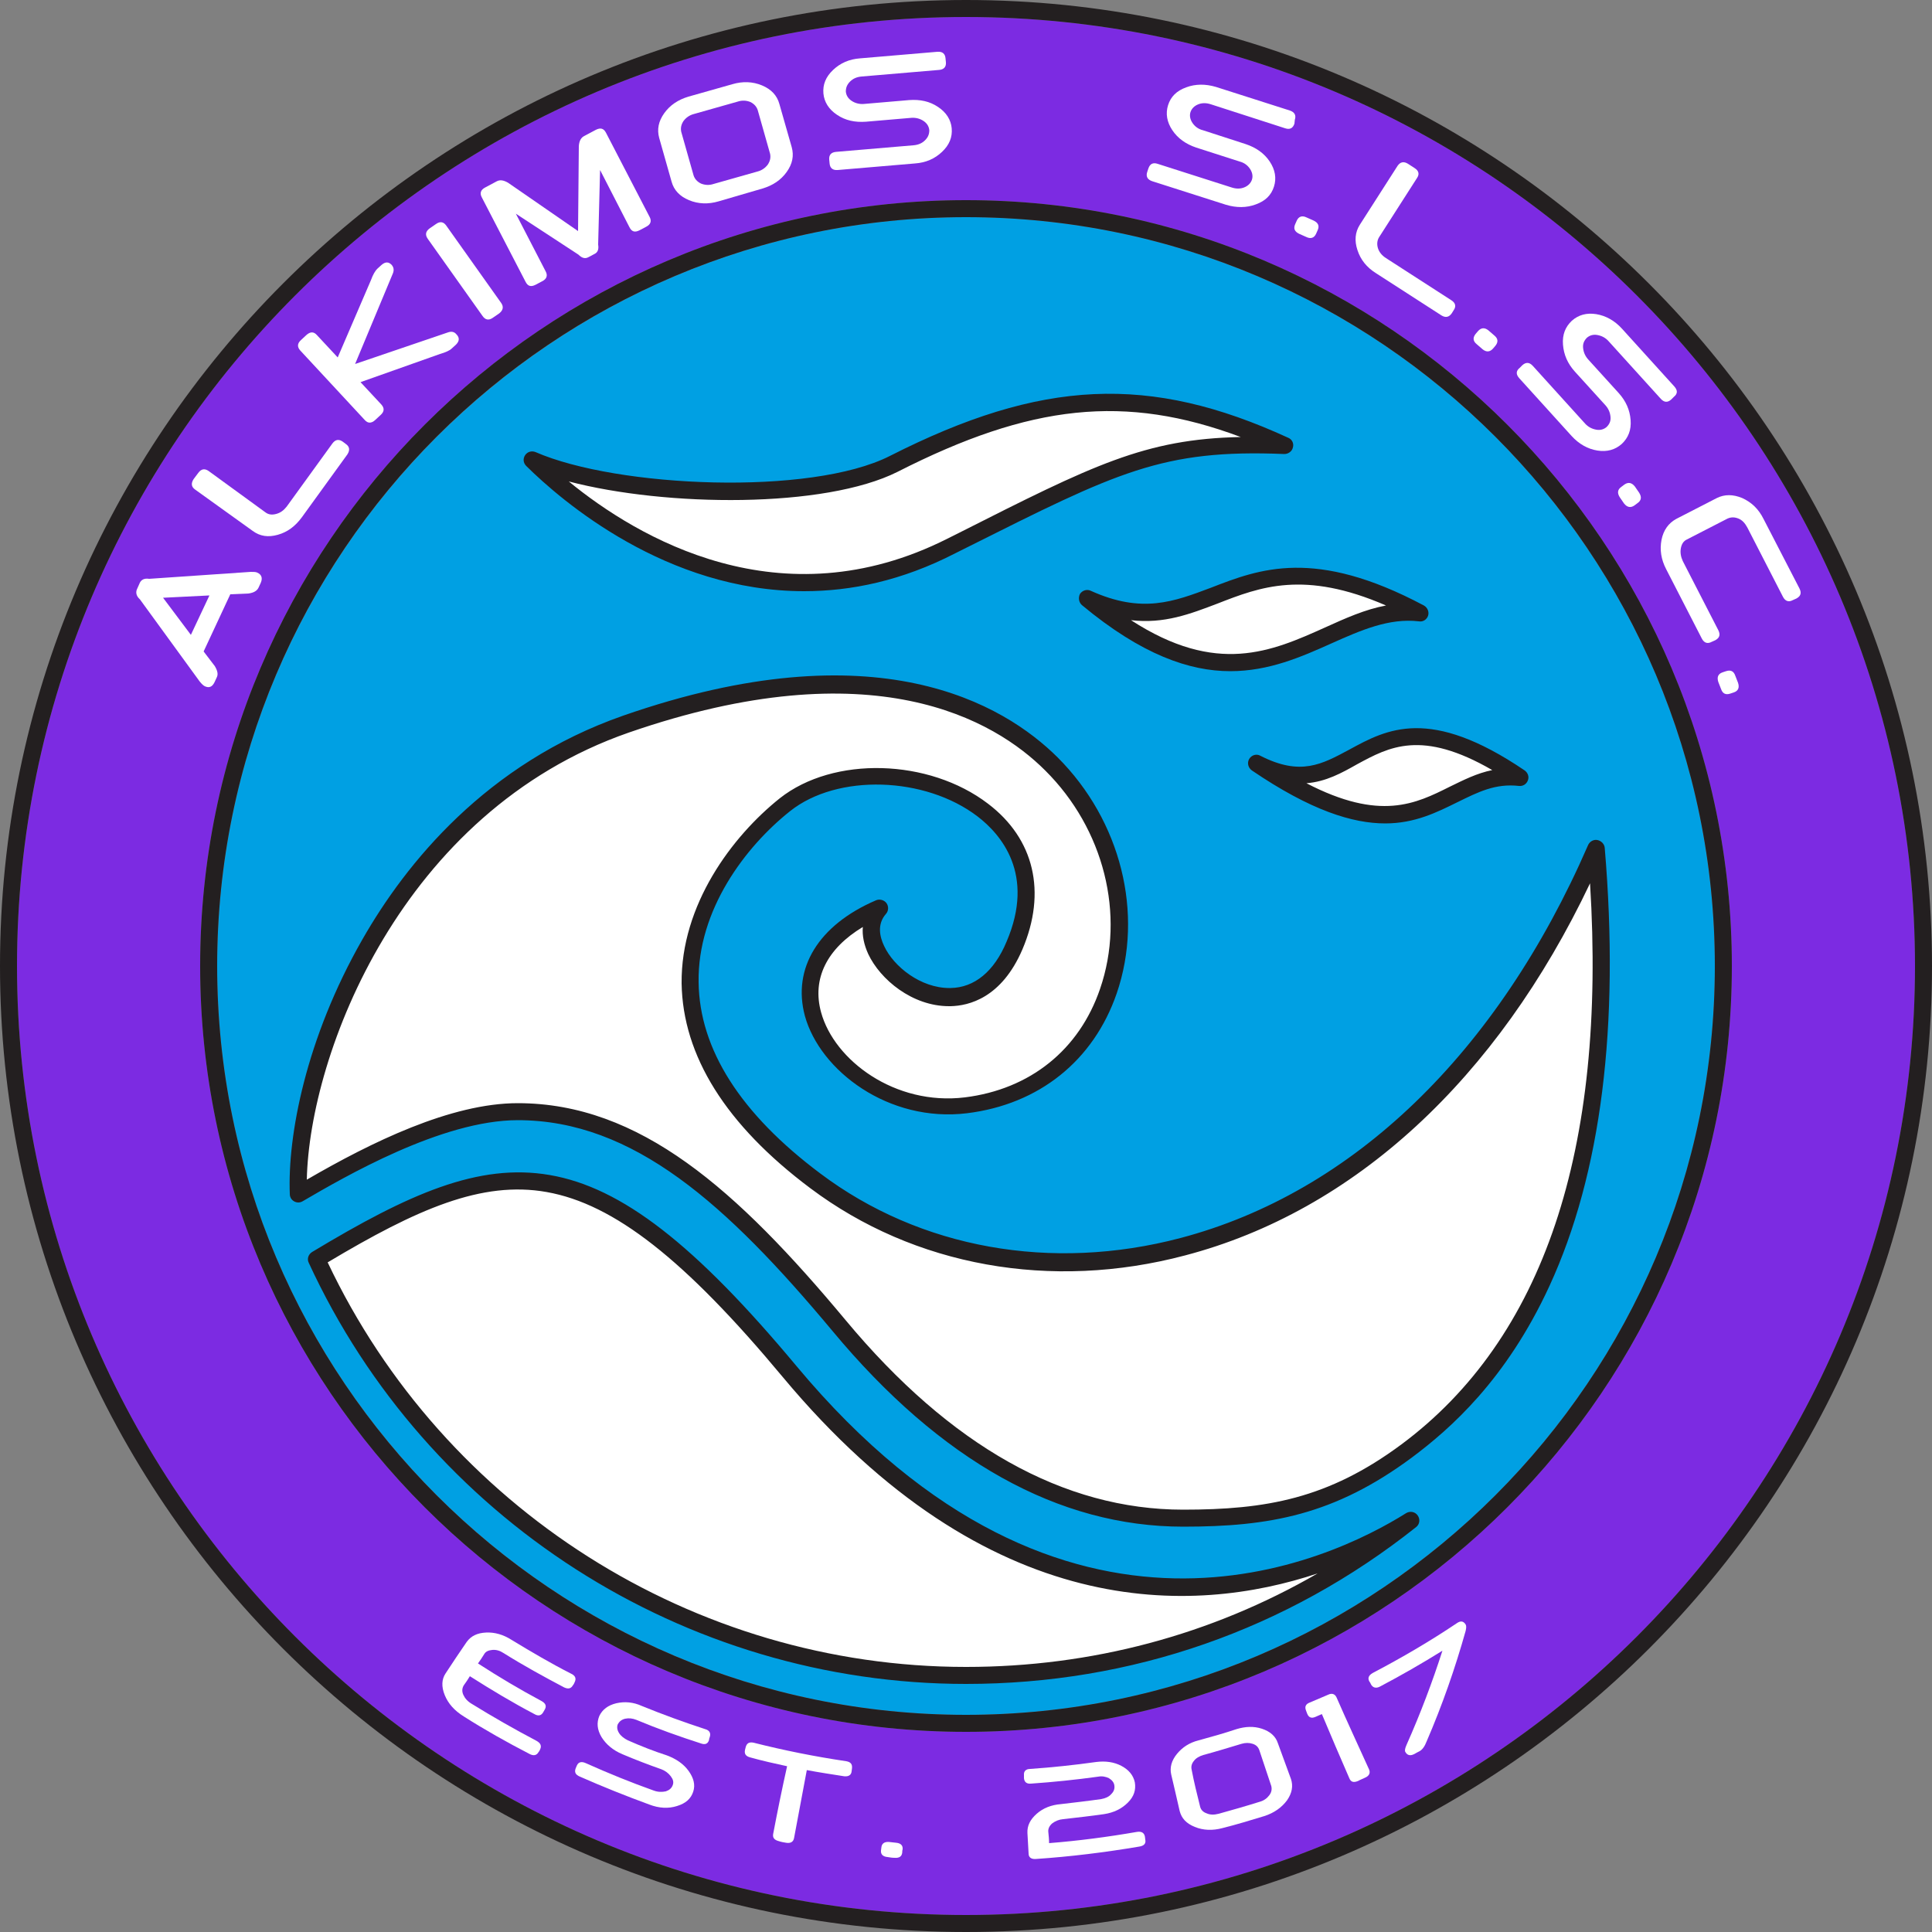
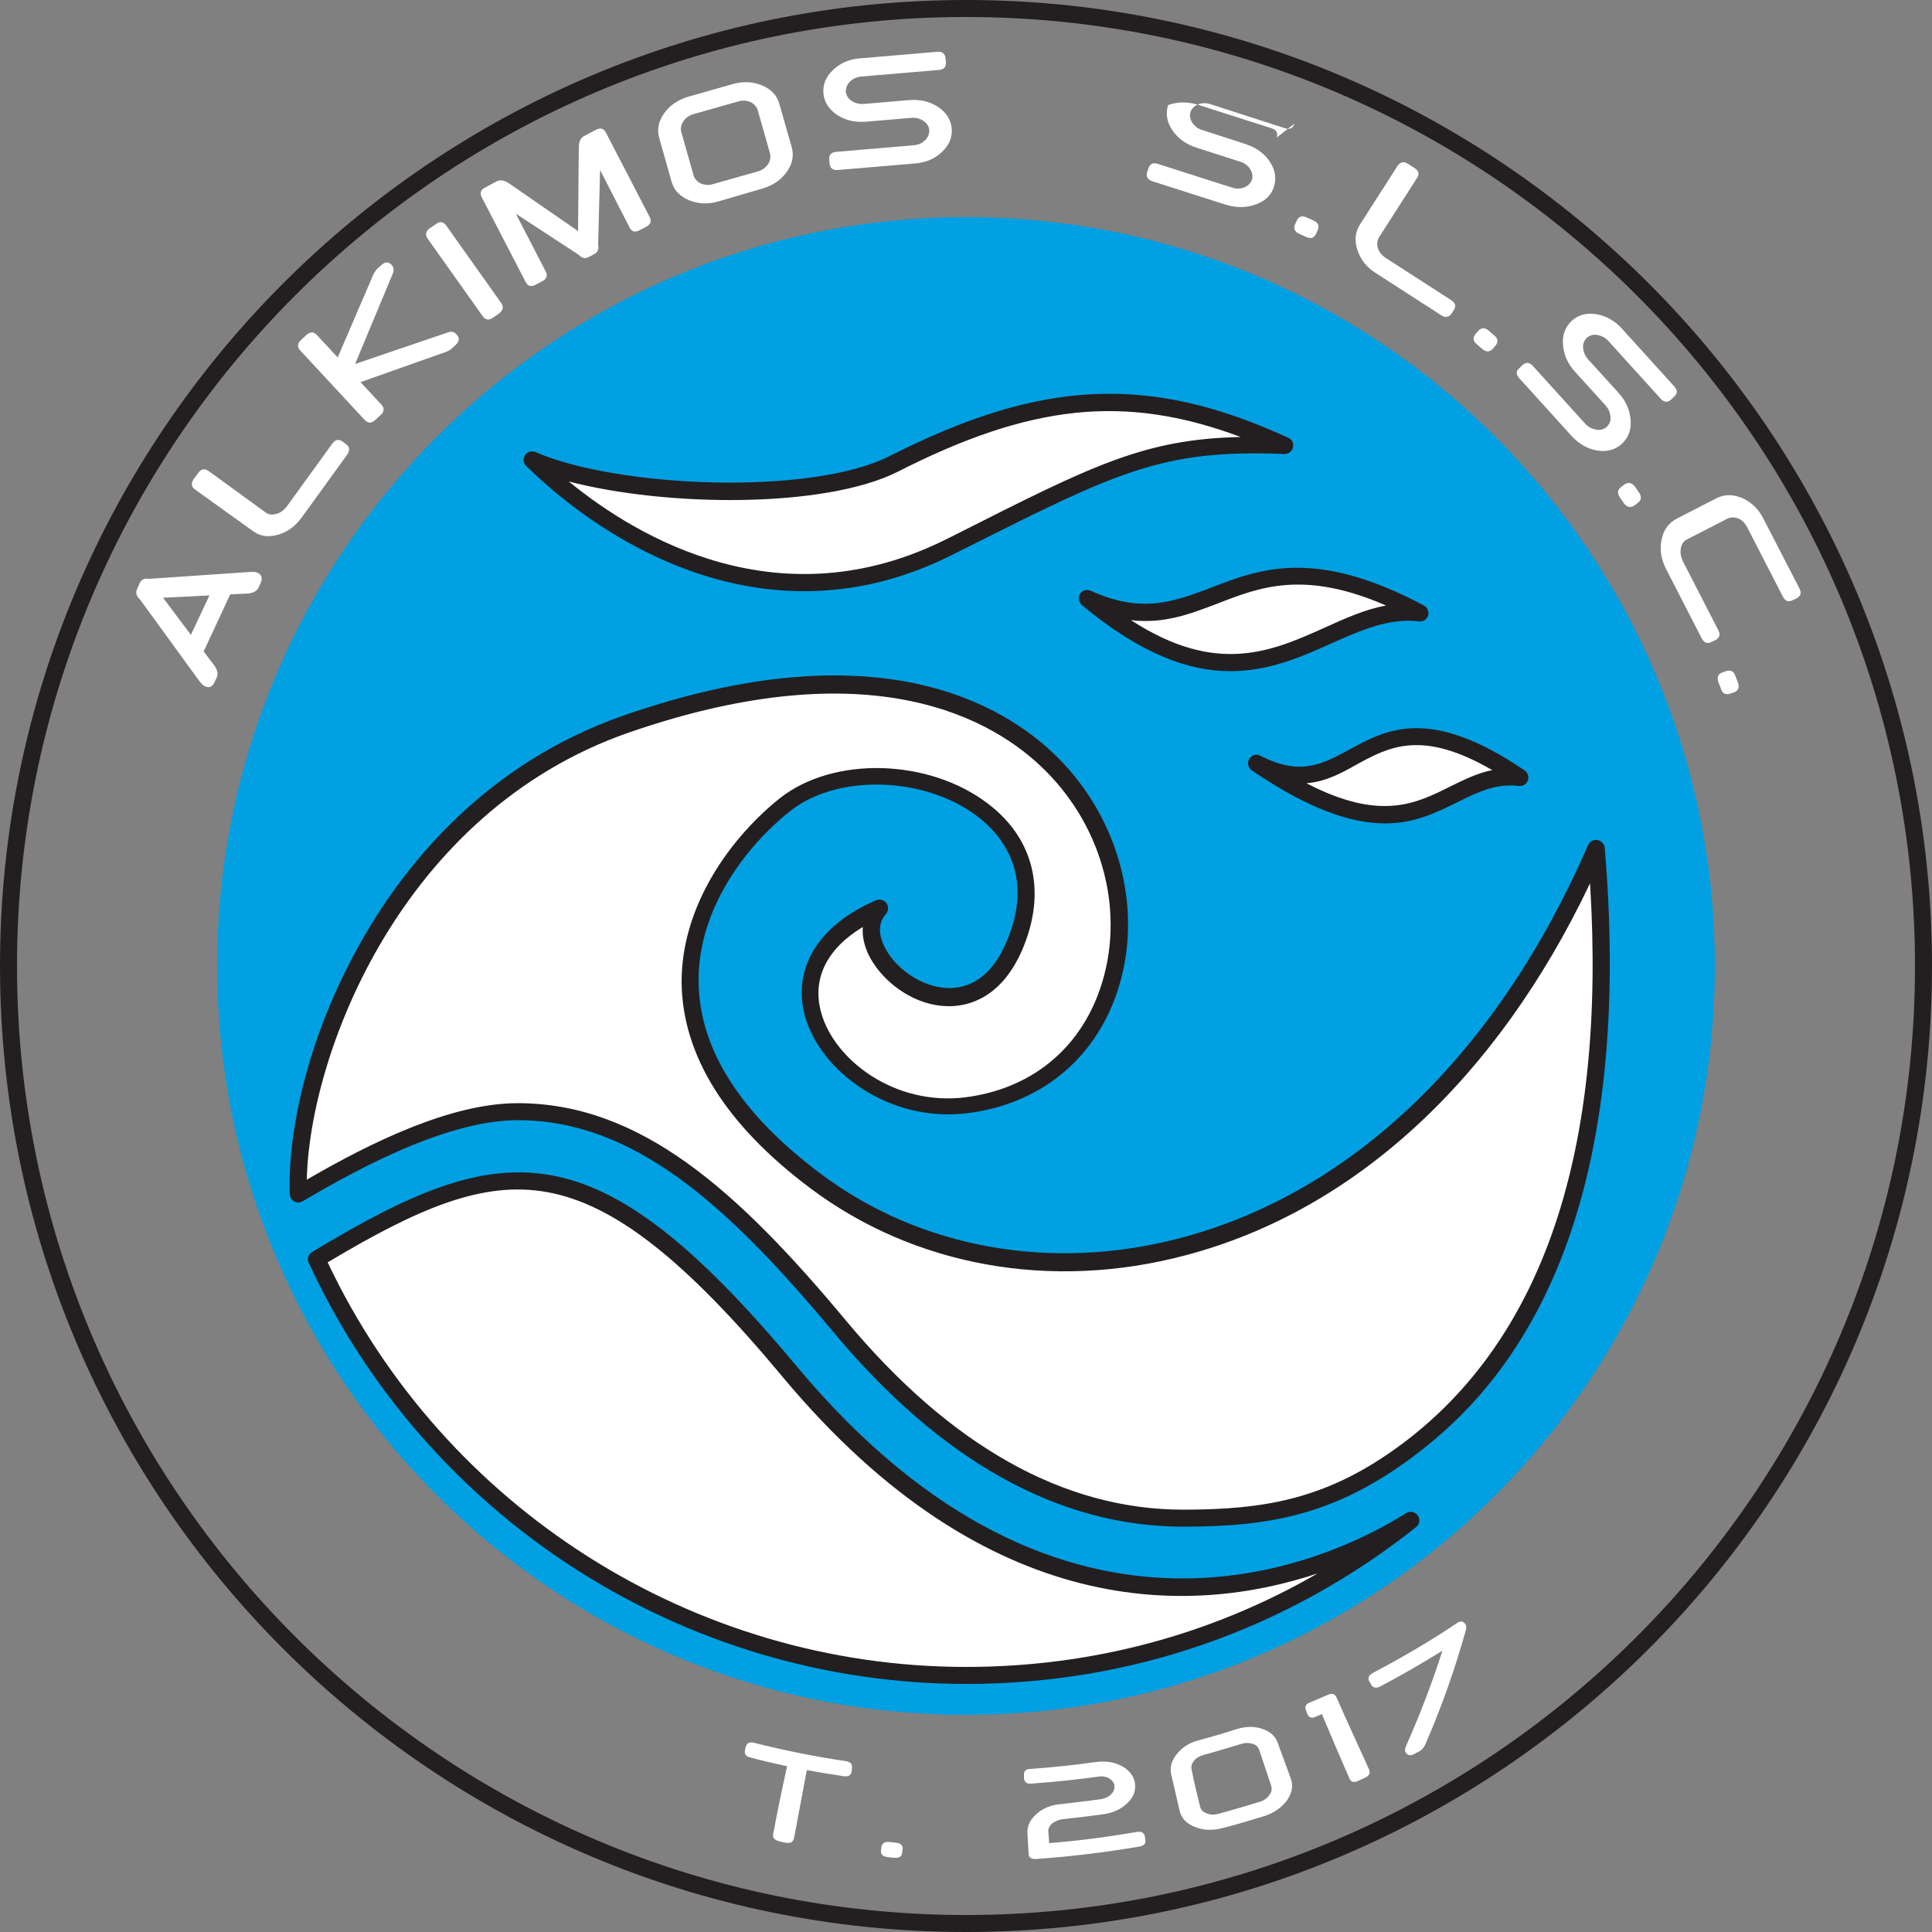
<svg xmlns="http://www.w3.org/2000/svg" version="1.1" id="Layer_1" x="0px" y="0px" viewBox="0 0 500 500" style="enable-background:new 0 0 500 500;" xml:space="preserve">
  <rect x="0" y="0" width="500" height="500" fill="#808080" stroke="none" />
  <style type="text/css">
	.st0{fill:#7C2BE2;}
	.st1{fill:#00A0E3;}
	.st2{fill:#231F20;}
	.st3{fill:#FFFFFF;}
</style>
  <g id="logo">
    <g id="base">
-       <path class="st0" d="M250,4.4C114.6,4.4,4.4,114.6,4.4,250c0,135.4,110.2,245.6,245.6,245.6c135.4,0,245.6-110.2,245.6-245.6    C495.6,114.6,385.4,4.4,250,4.4z M250,448.2c-109.3,0-198.2-88.9-198.2-198.2S140.7,51.8,250,51.8S448.2,140.7,448.2,250    S359.3,448.2,250,448.2z" />
      <path class="st1" d="M443.8,250c0,106.9-86.9,193.8-193.8,193.8S56.2,356.8,56.2,250S143.2,56.2,250,56.2S443.8,143.1,443.8,250z" />
      <path class="st2" d="M250,500C112.1,500,0,387.9,0,250C0,112.2,112.1,0,250,0c137.8,0,250,112.2,250,250    C500,387.9,387.9,500,250,500z M250,4.4C114.6,4.4,4.4,114.6,4.4,250c0,135.4,110.2,245.6,245.6,245.6    c135.4,0,245.6-110.2,245.6-245.6C495.6,114.6,385.4,4.4,250,4.4z" />
-       <path class="st2" d="M250,448.2c-109.3,0-198.2-88.9-198.2-198.2c0-109.3,88.9-198.2,198.2-198.2c109.3,0,198.2,88.9,198.2,198.2    C448.2,359.3,359.3,448.2,250,448.2z M250,56.2C143.1,56.2,56.2,143.1,56.2,250c0,106.9,86.9,193.8,193.8,193.8    c106.9,0,193.8-86.9,193.8-193.8C443.8,143.1,356.9,56.2,250,56.2z" />
      <g id="est-2017">
-         <path class="st3" d="M120.8,424.9c1.1-1.5,2.7-2.3,5-2.4c2.2-0.1,4.4,0.5,6.6,1.9c5.1,3.1,10.2,6.1,15.5,8.8     c1,0.5,1.3,1.2,0.8,2.2c-0.1,0.2-0.2,0.5-0.4,0.7c-0.5,0.9-1.2,1.1-2.3,0.6c-5.3-2.8-10.6-5.7-15.7-8.9c-0.9-0.6-1.9-0.9-2.9-0.8     c-1,0.1-1.7,0.4-2.1,1.1c-0.5,0.8-1,1.6-1.6,2.4c5.4,3.5,10.8,6.7,16.4,9.7c1.1,0.6,1.4,1.3,0.9,2.2c-0.1,0.2-0.3,0.5-0.4,0.7     c-0.5,0.9-1.3,1.1-2.3,0.5c-5.7-3-11.2-6.3-16.7-9.8c-0.5,0.8-1,1.6-1.6,2.4c-0.4,0.7-0.5,1.5-0.1,2.4c0.4,0.9,1.1,1.7,2.1,2.3     c5.5,3.4,11.1,6.6,16.8,9.6c1.1,0.6,1.4,1.3,1,2.2c-0.1,0.2-0.2,0.5-0.4,0.7c-0.5,0.9-1.3,1.1-2.4,0.5c-5.8-3-11.5-6.2-17-9.7     c-2.4-1.5-4-3.3-4.9-5.5c-0.9-2.2-0.8-4.1,0.2-5.6C117.2,430.2,119,427.5,120.8,424.9z" />
-         <path class="st3" d="M172.6,454.3c2.4,0.9,4.3,2.2,5.6,4c1.3,1.8,1.8,3.6,1.2,5.4c-0.6,1.8-1.9,3-4.2,3.7     c-2.2,0.7-4.6,0.6-7.2-0.4c-6-2.2-12-4.6-17.9-7.2c-1.2-0.5-1.5-1.2-1.1-2.2c0.1-0.2,0.2-0.5,0.3-0.7c0.4-0.9,1.2-1.1,2.3-0.6     c5.8,2.6,11.7,5,17.6,7.1c1.1,0.4,2.1,0.4,3.1,0.2c0.9-0.3,1.5-0.8,1.8-1.6c0.3-0.8,0.1-1.5-0.5-2.3c-0.6-0.8-1.4-1.4-2.4-1.8     c-3.4-1.2-6.8-2.5-10.1-3.9c-2.4-1-4.2-2.5-5.4-4.4c-1.2-2-1.3-3.8-0.6-5.5c0.8-1.7,2.3-2.8,4.4-3.3c2.2-0.5,4.4-0.3,6.6,0.7     c5.4,2.2,10.9,4.2,16.4,6c1.1,0.3,1.5,1,1.2,2c-0.1,0.3-0.2,0.5-0.2,0.8c-0.3,1-1,1.3-2.1,0.9c-5.6-1.8-11.2-3.8-16.7-6.1     c-1-0.4-2-0.5-2.9-0.3c-0.9,0.2-1.5,0.7-1.9,1.4c-0.3,0.7-0.2,1.5,0.3,2.3c0.5,0.8,1.3,1.4,2.3,1.9     C165.9,451.9,169.2,453.2,172.6,454.3z" />
        <path class="st3" d="M203.7,457.1c-3.2-0.7-6.4-1.4-9.6-2.3c-1.1-0.3-1.5-0.9-1.3-1.9c0.1-0.3,0.1-0.5,0.2-0.8     c0.3-1,0.9-1.3,2-1.1c7.9,2,15.9,3.6,24,4.8c1.1,0.2,1.6,0.7,1.5,1.8c0,0.3-0.1,0.5-0.1,0.8c-0.1,1-0.8,1.4-1.9,1.3     c-3.2-0.5-6.5-1-9.7-1.6c-1.1,5.9-2.2,11.7-3.3,17.6c-0.2,1-0.9,1.4-2.1,1.2c-0.6-0.1-1.2-0.2-1.8-0.4c-1.2-0.3-1.7-0.9-1.5-1.9     C201.2,468.8,202.4,462.9,203.7,457.1z" />
        <path class="st3" d="M233.5,479.4c-0.1,1-0.7,1.5-2,1.4c-0.6,0-1.2-0.1-1.8-0.2c-1.2-0.1-1.8-0.7-1.7-1.7c0-0.3,0.1-0.5,0.1-0.8     c0.1-1,0.8-1.5,2-1.4c0.6,0.1,1.2,0.1,1.8,0.2c1.2,0.1,1.8,0.7,1.7,1.7C233.5,478.9,233.5,479.1,233.5,479.4z" />
        <path class="st3" d="M285,465.6c1.1-0.2,2-0.6,2.6-1.3c0.7-0.7,0.9-1.4,0.8-2.2c-0.1-0.8-0.6-1.4-1.4-1.9     c-0.8-0.4-1.8-0.6-2.8-0.4c-5.8,0.8-11.6,1.4-17.4,1.8c-1.1,0.1-1.7-0.4-1.8-1.4c0-0.3,0-0.5,0-0.8c-0.1-1,0.5-1.6,1.6-1.6     c5.7-0.4,11.4-1,17.1-1.8c2.4-0.3,4.6,0,6.5,1c1.9,1,3.1,2.4,3.5,4.3c0.3,1.9-0.2,3.6-1.8,5.2c-1.6,1.6-3.6,2.6-6.2,3     c-3.5,0.5-7.1,0.9-10.6,1.3c-1.1,0.1-2,0.5-2.8,1.1c-0.7,0.6-1.1,1.4-1,2.2c0.1,1,0.2,1.9,0.2,2.9c7.6-0.6,15.2-1.6,22.7-2.9     c1.2-0.2,1.9,0.2,2.1,1.2c0,0.3,0.1,0.5,0.1,0.8c0.2,1-0.3,1.6-1.6,1.8c-8.9,1.5-17.8,2.6-26.7,3.2c-1.2,0.1-1.9-0.4-1.9-1.4     c-0.1-1.8-0.2-3.5-0.3-5.3c-0.1-1.9,0.7-3.5,2.4-5c1.7-1.5,3.8-2.3,6.3-2.5C278,466.5,281.5,466.1,285,465.6z" />
        <path class="st3" d="M334.1,460.4c0.6,1.8,0.3,3.6-1,5.5c-1.4,1.9-3.4,3.3-5.9,4.1c-3.6,1.1-7.2,2.2-10.8,3.1     c-2.6,0.7-5,0.6-7.2-0.3c-2.2-0.9-3.4-2.2-3.9-4.1c-0.7-3.2-1.5-6.4-2.2-9.5c-0.4-1.8,0.1-3.6,1.5-5.3c1.4-1.7,3.2-2.9,5.6-3.5     c3.3-0.9,6.5-1.8,9.8-2.9c2.3-0.7,4.5-0.8,6.6-0.1c2.1,0.7,3.5,1.9,4.1,3.7C331.8,454.2,333,457.3,334.1,460.4z M310.6,467.6     c0.2,0.8,0.8,1.4,1.7,1.7c0.9,0.4,1.9,0.4,3.1,0.1c3.6-1,7.1-2,10.6-3.1c1.1-0.3,1.9-0.9,2.5-1.7c0.6-0.8,0.7-1.6,0.5-2.4     c-1-3.1-2.1-6.2-3.1-9.3c-0.3-0.8-0.8-1.3-1.7-1.6c-0.9-0.3-1.9-0.3-2.9,0c-3.3,1-6.6,2-9.9,2.9c-1,0.3-1.9,0.8-2.4,1.5     c-0.6,0.7-0.8,1.5-0.6,2.3C309,461.2,309.8,464.4,310.6,467.6z" />
        <path class="st3" d="M354.3,457.9c0.4,0.9,0.1,1.7-1.1,2.2c-0.6,0.3-1.2,0.5-1.7,0.8c-1.2,0.5-1.9,0.3-2.3-0.7     c-2.4-5.5-4.8-11.1-7.1-16.6c-0.5,0.2-1.1,0.5-1.6,0.7c-1.1,0.5-1.8,0.2-2.2-0.8c-0.1-0.3-0.2-0.5-0.3-0.8c-0.4-1-0.1-1.7,1-2.1     c1.6-0.7,3.1-1.3,4.7-2c1-0.5,1.8-0.2,2.2,0.7C348.6,445.5,351.5,451.7,354.3,457.9z" />
        <path class="st3" d="M377,420.1c1-0.7,1.7-0.6,2.3,0.3c0.2,0.3,0.2,0.9,0,1.7c-2.7,9.6-6,19.1-10.1,28.6     c-0.5,1.3-1.1,2.1-1.8,2.5c-0.4,0.2-0.8,0.4-1.3,0.7c-1.1,0.6-1.9,0.4-2.4-0.5c-0.2-0.3-0.1-0.9,0.3-1.8     c3.6-8.1,6.7-16.3,9.3-24.4c-5.3,3.3-10.7,6.4-16.2,9.3c-1,0.5-1.8,0.3-2.3-0.6c-0.1-0.2-0.2-0.5-0.4-0.7     c-0.5-0.9-0.2-1.6,0.8-2.2C362.8,429,370,424.8,377,420.1z" />
      </g>
      <g id="alkimos-slsc">
        <path class="st3" d="M52.7,168.6l2.9,3.8c0.7,1.2,0.9,2.1,0.5,2.9l-0.6,1.3c-0.6,1.2-1.4,1.5-2.5,1c-0.4-0.2-0.8-0.6-1.3-1.2     l-15.5-21.3c-0.9-0.8-1.1-1.7-0.8-2.5l0.8-1.8c0.4-0.8,1.2-1.2,2.4-1l26.3-1.8c0.8,0,1.3,0,1.7,0.2c1.1,0.5,1.4,1.4,0.9,2.6     l-0.6,1.3c-0.4,0.8-1.2,1.3-2.6,1.5l-4.7,0.2L52.7,168.6z M54.2,154.1l-12,0.6l7.2,9.6L54.2,154.1z" />
        <path class="st3" d="M50.5,126.7c-1-0.7-1.1-1.6-0.4-2.7l1.2-1.6c0.8-1.1,1.7-1.2,2.7-0.5l14.7,10.7c0.8,0.6,1.7,0.7,2.8,0.4     c1.1-0.3,1.9-0.9,2.7-1.9l11.8-16.3c0.8-1.1,1.7-1.2,2.7-0.5l0.8,0.6c1,0.7,1.1,1.6,0.4,2.7l-11.8,16.3c-1.7,2.3-3.7,3.8-6.2,4.5     c-2.5,0.7-4.6,0.4-6.5-1L50.5,126.7z" />
        <path class="st3" d="M93.3,98.9l5.4,5.8c0.8,0.9,0.8,1.8-0.2,2.7l-1.4,1.3c-1,0.9-1.9,0.9-2.7,0L77.7,90.7     c-0.8-0.9-0.8-1.8,0.2-2.7l1.4-1.3c1-0.9,1.9-0.9,2.7,0l5.4,5.8l8.6-20c0.5-1.4,1.1-2.4,1.6-2.9l1.1-1c1-0.9,1.9-0.9,2.7,0     c0.5,0.6,0.6,1.3,0.3,2.1l-9.8,23.5l24.1-8.2c0.9-0.3,1.6-0.1,2.1,0.5c0.9,0.9,0.8,1.8-0.1,2.7l-1.1,1c-0.5,0.5-1.6,1-3,1.4     L93.3,98.9z" />
        <path class="st3" d="M129.7,78.4c0.7,1,0.5,1.9-0.5,2.7l-1.6,1.1c-1.1,0.8-2,0.6-2.7-0.4l-14.2-20c-0.7-1-0.6-1.9,0.5-2.7     l1.6-1.1c1.1-0.8,2-0.6,2.7,0.4L129.7,78.4z" />
        <path class="st3" d="M133.5,55.3l7.7,14.9c0.6,1.1,0.3,2-0.9,2.6l-1.7,0.9c-1.2,0.6-2,0.4-2.6-0.8l-11.3-21.8     c-0.6-1.1-0.3-2,0.9-2.6l3-1.6c0.8-0.4,1.7-0.3,2.9,0.4l18.1,12.5l0.2-22c0.1-1.4,0.6-2.2,1.4-2.6l3-1.6c1.2-0.6,2-0.4,2.6,0.7     l11.3,21.8c0.6,1.1,0.3,2-0.9,2.6l-1.7,0.9c-1.2,0.6-2,0.4-2.6-0.8L155.3,44l-0.5,19.3c0.2,1.2-0.1,2-0.9,2.4l-1.7,0.9     c-0.8,0.4-1.6,0.2-2.5-0.7L133.5,55.3z" />
        <path class="st3" d="M204.9,38.1c0.6,2.2,0.2,4.3-1.3,6.4c-1.5,2.1-3.6,3.5-6.3,4.3L186,52.1c-2.7,0.8-5.3,0.7-7.7-0.3     c-2.4-1-3.9-2.6-4.5-4.8l-3.2-11.3c-0.6-2.2-0.2-4.3,1.3-6.4c1.5-2.1,3.6-3.5,6.3-4.3l11.3-3.2c2.7-0.8,5.3-0.7,7.7,0.3     c2.4,1,3.9,2.6,4.5,4.8L204.9,38.1z M179.5,45.4c0.3,0.9,0.9,1.6,1.9,2.1c1,0.4,2.1,0.5,3.3,0.1l11.3-3.2c1.2-0.3,2.1-1,2.7-1.8     c0.6-0.9,0.8-1.8,0.6-2.8l-3.2-11.3c-0.3-0.9-0.9-1.6-1.9-2.1c-1-0.4-2.1-0.5-3.3-0.1l-11.3,3.2c-1.2,0.3-2.1,1-2.7,1.8     c-0.6,0.9-0.8,1.8-0.6,2.8L179.5,45.4z" />
        <path class="st3" d="M235.3,25.9c2.8-0.2,5.3,0.3,7.5,1.8c2.1,1.4,3.3,3.3,3.5,5.5c0.2,2.3-0.6,4.3-2.5,6.1c-1.9,1.8-4.2,2.8-7,3     l-20,1.7c-1.3,0.1-2-0.5-2.1-1.7l-0.1-1c-0.1-1.2,0.5-1.9,1.8-2l20-1.7c1.2-0.1,2.2-0.5,3-1.3c0.8-0.8,1.1-1.6,1.1-2.6     c-0.1-1-0.6-1.8-1.5-2.4c-0.9-0.6-2-0.9-3.2-0.8l-11.7,1c-2.8,0.2-5.3-0.3-7.5-1.8c-2.1-1.4-3.3-3.3-3.5-5.5     c-0.2-2.3,0.6-4.3,2.5-6.1c1.9-1.8,4.2-2.8,7-3l20-1.7c1.3-0.1,2,0.5,2.1,1.7l0.1,1c0.1,1.2-0.5,1.9-1.8,2l-20,1.7     c-1.2,0.1-2.2,0.5-3,1.3c-0.8,0.8-1.1,1.6-1.1,2.6c0.1,1,0.6,1.8,1.5,2.4c0.9,0.6,2,0.9,3.2,0.8L235.3,25.9z" />
-         <path class="st3" d="M322.4,37.3c2.7,0.9,4.8,2.4,6.2,4.5c1.4,2.1,1.8,4.3,1.1,6.5c-0.7,2.2-2.2,3.7-4.7,4.6     c-2.4,0.9-5,0.9-7.7,0.1l-19.1-6.1c-1.2-0.4-1.7-1.2-1.3-2.4l0.3-0.9c0.4-1.2,1.2-1.6,2.4-1.2l19.1,6.1c1.2,0.4,2.3,0.4,3.3,0     c1-0.4,1.7-1.1,2-2c0.3-0.9,0.1-1.9-0.5-2.8c-0.6-0.9-1.5-1.6-2.7-1.9l-11.2-3.6c-2.7-0.9-4.8-2.4-6.2-4.5     c-1.4-2.1-1.8-4.3-1.1-6.5c0.7-2.2,2.2-3.7,4.7-4.6c2.4-0.9,5-0.9,7.7-0.1l19.1,6.1c1.2,0.4,1.7,1.2,1.3,2.4L335,32     c-0.4,1.2-1.2,1.6-2.4,1.2L313.4,27c-1.2-0.4-2.3-0.4-3.3,0c-1,0.4-1.7,1.1-2,2c-0.3,0.9-0.1,1.9,0.5,2.8     c0.6,0.9,1.5,1.6,2.7,1.9L322.4,37.3z" />
+         <path class="st3" d="M322.4,37.3c2.7,0.9,4.8,2.4,6.2,4.5c1.4,2.1,1.8,4.3,1.1,6.5c-0.7,2.2-2.2,3.7-4.7,4.6     c-2.4,0.9-5,0.9-7.7,0.1l-19.1-6.1c-1.2-0.4-1.7-1.2-1.3-2.4l0.3-0.9c0.4-1.2,1.2-1.6,2.4-1.2l19.1,6.1c1.2,0.4,2.3,0.4,3.3,0     c1-0.4,1.7-1.1,2-2c0.3-0.9,0.1-1.9-0.5-2.8c-0.6-0.9-1.5-1.6-2.7-1.9l-11.2-3.6c-2.7-0.9-4.8-2.4-6.2-4.5     c-1.4-2.1-1.8-4.3-1.1-6.5c2.4-0.9,5-0.9,7.7-0.1l19.1,6.1c1.2,0.4,1.7,1.2,1.3,2.4L335,32     c-0.4,1.2-1.2,1.6-2.4,1.2L313.4,27c-1.2-0.4-2.3-0.4-3.3,0c-1,0.4-1.7,1.1-2,2c-0.3,0.9-0.1,1.9,0.5,2.8     c0.6,0.9,1.5,1.6,2.7,1.9L322.4,37.3z" />
        <path class="st3" d="M340.6,60.5c-0.5,1.1-1.4,1.4-2.6,0.8l-1.8-0.8c-1.2-0.6-1.5-1.4-1-2.5l0.4-0.9c0.5-1.1,1.4-1.4,2.6-0.8     l1.8,0.8c1.2,0.6,1.5,1.4,1,2.5L340.6,60.5z" />
        <path class="st3" d="M361.7,42.9c0.7-1,1.6-1.2,2.7-0.5l1.7,1.1c1.1,0.7,1.3,1.6,0.6,2.6l-9.8,15.3c-0.5,0.8-0.6,1.8-0.3,2.8     c0.3,1,1,1.9,2.1,2.6l16.9,10.9c1.1,0.7,1.3,1.6,0.6,2.6l-0.5,0.8c-0.7,1-1.6,1.2-2.7,0.5l-16.9-10.9c-2.4-1.5-4-3.5-4.8-6     c-0.8-2.4-0.6-4.6,0.6-6.5L361.7,42.9z" />
        <path class="st3" d="M386.4,90.2c-0.8,0.9-1.7,1-2.7,0.2l-1.5-1.3c-1-0.8-1.1-1.7-0.3-2.7l0.6-0.7c0.8-0.9,1.7-1,2.7-0.2l1.5,1.3     c1,0.8,1.1,1.7,0.3,2.7L386.4,90.2z" />
        <path class="st3" d="M418.9,101.7c1.9,2.1,2.9,4.4,3.1,7c0.2,2.6-0.6,4.6-2.3,6.2c-1.7,1.5-3.8,2.1-6.3,1.7     c-2.5-0.4-4.8-1.7-6.7-3.8l-13.5-14.9c-0.9-1-0.9-1.9,0.1-2.7l0.7-0.7c0.9-0.8,1.8-0.8,2.7,0.2l13.5,14.9     c0.8,0.9,1.8,1.4,2.9,1.6c1.1,0.2,2-0.1,2.7-0.7c0.7-0.7,1.1-1.5,1-2.6c-0.1-1.1-0.5-2.1-1.3-3l-7.9-8.7c-1.9-2.1-2.9-4.4-3.1-7     c-0.2-2.6,0.6-4.6,2.3-6.2c1.7-1.5,3.8-2.1,6.3-1.7c2.5,0.4,4.8,1.7,6.7,3.8l13.5,14.9c0.9,1,0.9,1.9-0.1,2.7l-0.7,0.7     c-0.9,0.8-1.8,0.8-2.7-0.2l-13.5-14.9c-0.8-0.9-1.8-1.4-2.9-1.6c-1.1-0.2-2,0.1-2.7,0.7c-0.7,0.7-1.1,1.5-1,2.6     c0.1,1.1,0.5,2.1,1.3,3L418.9,101.7z" />
        <path class="st3" d="M423,130.8c-1,0.7-1.9,0.5-2.7-0.5l-1.1-1.6c-0.7-1.1-0.6-2,0.4-2.7l0.8-0.6c1-0.7,1.9-0.5,2.7,0.5l1.1,1.6     c0.7,1.1,0.6,2-0.4,2.7L423,130.8z" />
        <path class="st3" d="M465.7,152.3c0.6,1.2,0.3,2-0.8,2.6l-0.9,0.4c-1.1,0.6-2,0.3-2.6-0.9l-9.2-17.9c-0.6-1.1-1.3-1.9-2.3-2.3     c-1-0.4-1.9-0.4-2.8,0l-10.5,5.4c-0.9,0.4-1.4,1.2-1.6,2.3c-0.2,1.1,0,2.2,0.5,3.3l9.2,17.9c0.6,1.2,0.3,2-0.8,2.6l-0.9,0.4     c-1.1,0.6-2,0.3-2.6-0.9l-9.2-17.9c-1.3-2.5-1.7-5-1.2-7.6c0.5-2.5,1.8-4.3,3.8-5.4l10.5-5.4c2-1,4.2-1,6.6,0     c2.4,1.1,4.2,2.8,5.5,5.4L465.7,152.3z" />
        <path class="st3" d="M447.8,179.5c-1.2,0.4-2,0-2.4-1.2l-0.7-1.8c-0.4-1.2-0.1-2.1,1.1-2.5l0.9-0.3c1.2-0.4,2,0,2.4,1.2l0.7,1.8     c0.4,1.2,0.1,2.1-1.1,2.5L447.8,179.5z" />
      </g>
    </g>
    <g id="water">
      <path class="st3" d="M365,393.5c-31.6,25.1-71.5,40.1-115,40.1c-74.6,0-138.8-44.2-168.1-107.7c48.2-29.1,70.9-32.8,122.4,29.1    C266.1,429,330.3,415.3,365,393.5z M246.2,141.4c41.6-21,53.3-27.3,86.3-26c-35.4-16.2-62.2-15.1-101.2,4.7    c-21.3,10.8-72.2,8.3-93.5-1C159.9,140.9,201.3,164,246.2,141.4z M367.5,158.6c-48.5-25.8-53.7,11-86.1-3.7    C325.2,191.5,342.6,155.5,367.5,158.6z M393.4,201.2c-41-28-41.5,9.9-68.1-3.7C367.8,226.4,373.1,199,393.4,201.2z M211,305.6    c-56.1-42.2-26.1-83-7.8-97.4c23.1-18.2,75.4-1.2,59.4,36.5c-12.6,29.5-45.5,2.7-35-9.6c-37.4,16.3-9.6,54.8,22.4,50.9    c70.3-8.6,50.8-146.9-88-98.7C99.5,209.1,76,276.7,77.2,309c13.5-7.9,37.5-21.3,56.8-21.3c30.7,0,55.4,22.1,83.1,55.3    c27.6,33.1,57.5,49.9,89.1,49.9c0,0,0,0,0,0c23,0,39-3.4,57.8-17.4c18.8-14,58-50.1,49-155.8C365,330.3,267.1,347.8,211,305.6z" />
      <path class="st2" d="M250,435.8c-72.9,0-139.6-42.8-170.1-109c-0.5-1-0.1-2.2,0.9-2.8c24.9-15,43-23.1,61.5-19.9    c18.6,3.2,37.6,18,63.8,49.4c69.7,83.6,138.4,50.3,157.8,38.1c1-0.6,2.3-0.4,3,0.6c0.7,1,0.5,2.3-0.4,3    C333,421.8,292.8,435.8,250,435.8z M84.8,326.7c30.1,63.6,94.7,104.7,165.2,104.7c32.5,0,63.5-8.3,91-24.2    c-32.1,10.7-85.1,13.1-138.4-50.8c-25.4-30.5-43.7-44.8-61.1-47.9C124.7,305.5,107.9,312.9,84.8,326.7z M306.2,395.1    c-32.2,0-62.8-17-90.8-50.7c-27.3-32.7-51.5-54.5-81.4-54.5c-19.7,0-44.9,14.7-55.7,21c-0.7,0.4-1.5,0.4-2.2,0    c-0.7-0.4-1.1-1.1-1.1-1.9c-0.6-15,4.1-40.2,18.8-65.9c11.2-19.6,32-45.5,67.5-57.9c65.5-22.8,98.5-3,112.4,10.8    c16.4,16.4,22.4,40.4,15.3,61.1c-6,17.4-20.1,28.7-38.7,31c-20.3,2.5-38.1-11-42-25.2c-3.3-12.3,3.5-23.5,18.4-29.9    c0.9-0.4,2.1-0.1,2.7,0.7c0.6,0.8,0.6,2-0.1,2.8c-2.4,2.7-1.6,6-0.5,8.3c2.5,5.4,9.5,10.9,16.9,10.9c0.1,0,0.2,0,0.3,0    c6.2-0.1,11.3-4.3,14.5-12c7.5-17.5-1.5-27.8-7.5-32.4c-13.6-10.4-36.3-11.1-48.5-1.4c-11.6,9.2-24,25.6-23.7,44.3    c0.2,17.3,10.8,34,31.5,49.5c25.8,19.4,59.8,25.5,93.2,16.7c44.7-11.8,82.1-47.9,105.5-101.7c0.4-0.9,1.4-1.5,2.4-1.3    c1,0.2,1.8,1,1.9,2c3.9,46.1-0.9,84.3-14.3,113.4c-11.2,24.3-25.7,37-35.6,44.4C345.3,392.1,328.5,395.1,306.2,395.1z M134,285.5    c31.6,0,56.7,22.4,84.8,56.1c27.1,32.6,56.5,49.1,87.4,49.1c21.4,0,37.5-2.8,56.5-16.9c36.7-27.3,53.1-76.1,48.8-145.2    c-24.1,50.7-61,84.8-104.8,96.3c-34.7,9.2-70.1,2.8-97-17.4c-21.9-16.4-33-34.3-33.3-53c-0.2-20.3,13-38,25.4-47.9    c13.9-11,38.6-10.3,53.9,1.4c12,9.1,15.2,22.9,8.9,37.7c-5.4,12.6-13.9,14.6-18.6,14.7c-0.1,0-0.2,0-0.4,0    c-9.5,0-17.8-6.9-20.9-13.5c-1.1-2.4-1.6-4.8-1.4-7c-9.3,5.6-13.2,13.4-10.8,22.1c3.4,12.4,19.1,24.2,37.2,22    c16.9-2.1,29.6-12.3,35-28.1c6.6-19.2,1-41.4-14.2-56.5c-13.1-13.1-44.6-31.7-107.8-9.8c-58.9,20.5-82.6,83.2-83.3,115.7    C96.1,295.6,116.7,285.5,134,285.5z M358.5,213.1c-8.4,0-19.2-3.3-34.5-13.7c-1-0.7-1.3-2-0.7-3c0.6-1,1.9-1.4,2.9-0.8    c10.4,5.3,15.9,2.2,23-1.6c9.7-5.3,20.8-11.3,45.4,5.4c0.8,0.6,1.2,1.6,0.8,2.6c-0.4,1-1.3,1.5-2.3,1.4    c-6.1-0.7-10.6,1.6-15.9,4.2C371.9,210.2,366.2,213.1,358.5,213.1z M338.1,202.7c19.1,9.9,28.3,5.3,37.1,0.9c3.5-1.7,7-3.5,11-4.3    c-18.3-10.6-26.7-6-35-1.5C347.3,200,343.2,202.3,338.1,202.7z M318.4,173.7c-10.5,0-22.9-4.2-38.4-17.1c-0.8-0.7-1-1.9-0.5-2.9    c0.6-0.9,1.8-1.3,2.8-0.8c13.3,6,21.5,2.8,31.1-0.8c12.6-4.9,26.9-10.4,55.1,4.6c0.9,0.5,1.4,1.6,1.1,2.6c-0.3,1-1.3,1.7-2.4,1.5    c-7.7-0.9-15,2.3-22.6,5.7C336.8,170,328.4,173.7,318.4,173.7z M292.7,160.5c22.2,14.4,36.4,8.1,50.2,1.9    c5.3-2.4,10.4-4.7,15.8-5.7c-21.2-9.2-32.6-4.8-43.6-0.5C308,158.9,301.3,161.5,292.7,160.5z M208.1,153    c-35.6,0-62.7-23.3-71.9-32.4c-0.8-0.8-0.9-1.9-0.3-2.8c0.6-0.9,1.7-1.2,2.7-0.8c21.1,9.2,71.2,11.4,91.7,1    c39.2-19.9,67.2-21.2,103.1-4.7c1,0.4,1.5,1.5,1.2,2.5c-0.2,1-1.2,1.7-2.2,1.7c-31.6-1.3-43.3,4.7-82.2,24.2l-3,1.5l-1-2l1,2    C233.4,150.3,220.3,153,208.1,153z M147.2,124.6c17.7,14.5,54.8,36.6,98,14.8l3-1.5c34.6-17.5,48.1-24.3,72.9-24.8    c-29.9-11.2-54.4-8.5-88.8,9C213.4,131.6,172.4,131.2,147.2,124.6z" />
    </g>
  </g>
</svg>